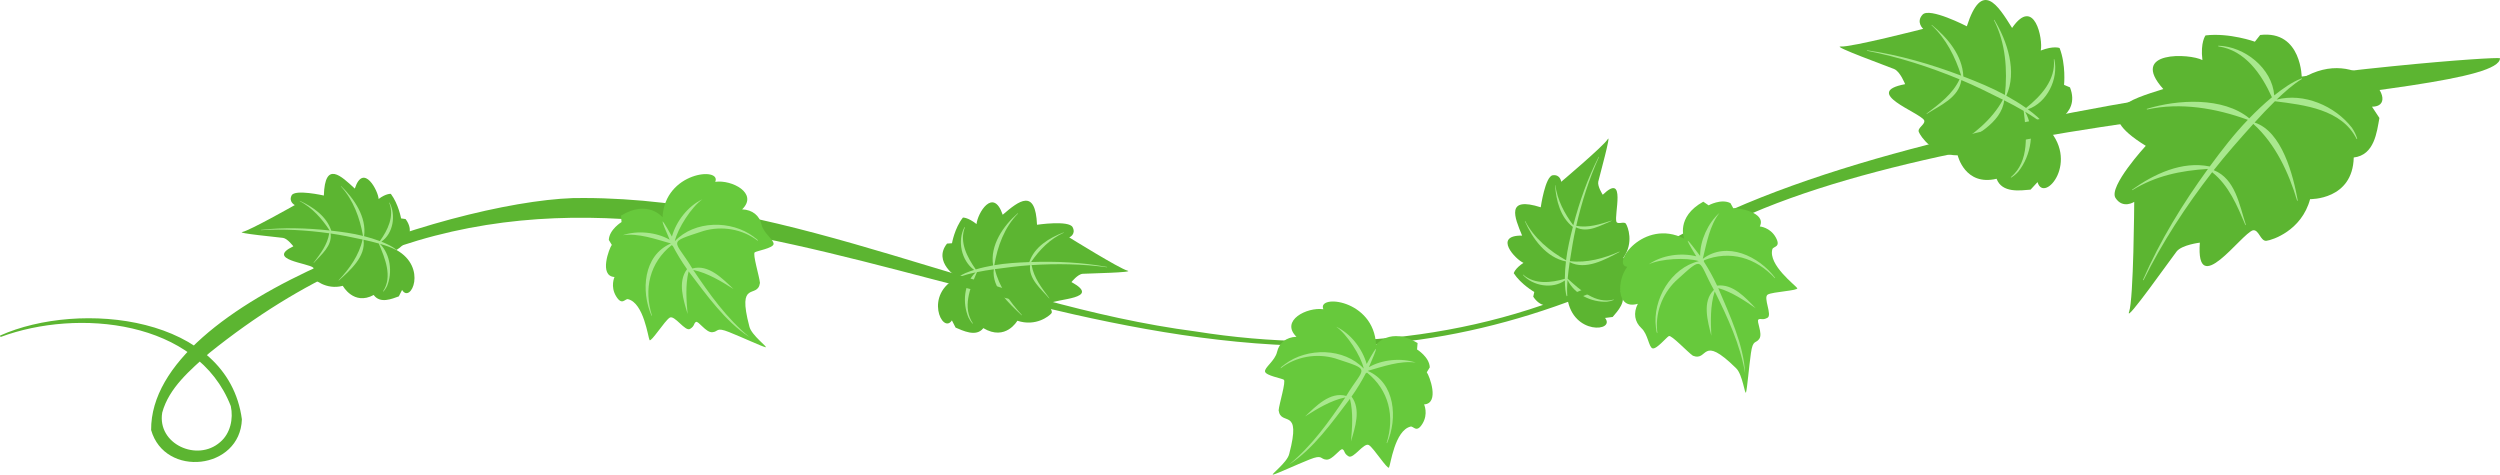
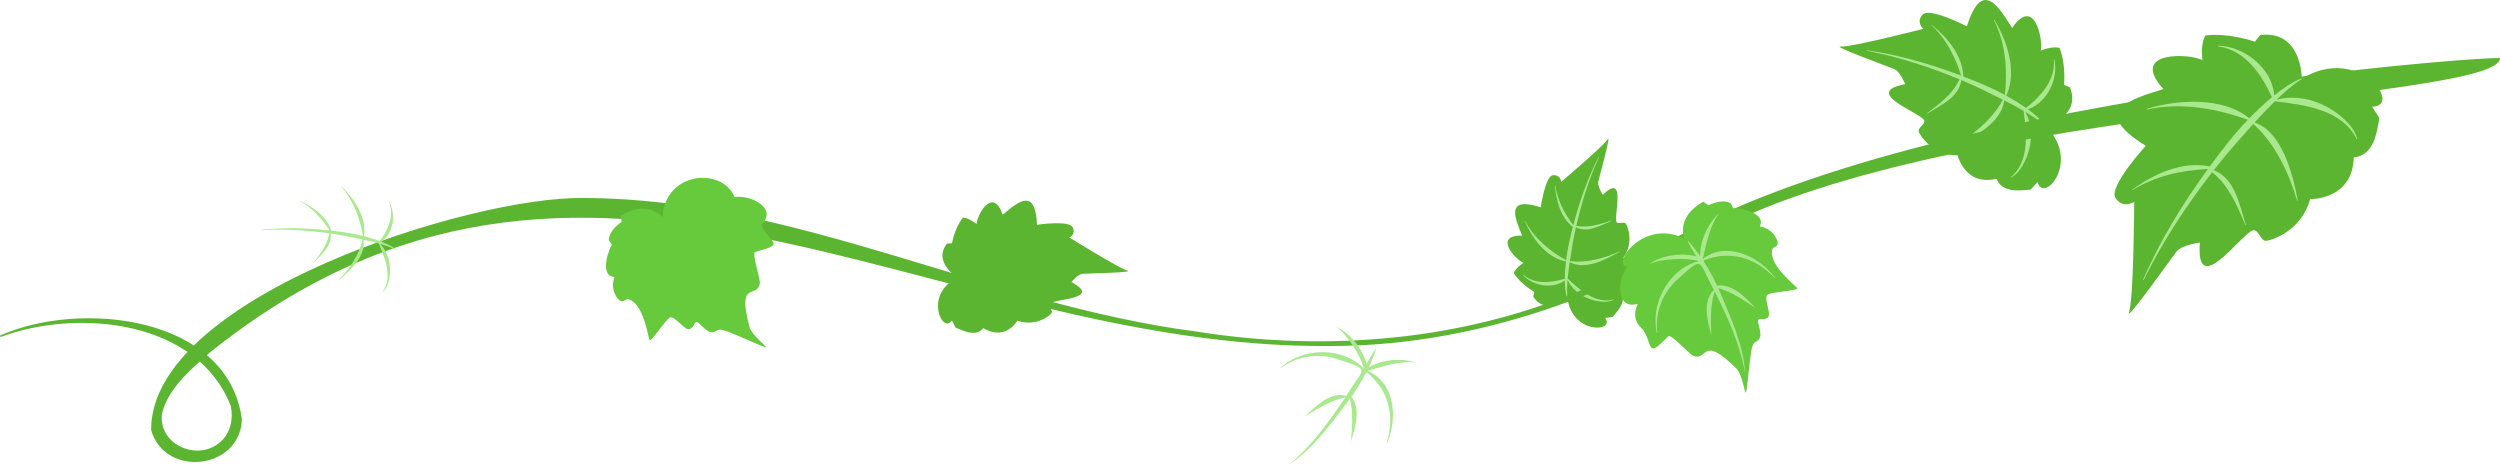
<svg xmlns="http://www.w3.org/2000/svg" x="0px" y="0px" viewBox="0 0 2624.82 498.34" style="vertical-align: middle; max-width: 100%; width: 100%;" width="100%">
  <g>
    <g>
      <path d="M2147.5,132.23c0,0,37.86-9.71,25.84-40.49l-6.23-2.63c0,0,2.17-21.12-4.69-38.7    c0,0-6.23-2.63-19.79,2.65c2.62-11.72-6.59-57.71-30.08-23.73c-14.95-23.9-31.69-51.05-47.52-1.72c0,0-39.12-20.2-46.44-12.28    c-7.32,7.92,0.63,14.96,0.63,14.96s-75.71,19.41-86.46,18.54c-10.75-0.87,49.87,21.07,56.1,23.71    c6.23,2.63,11.38,15.83,11.38,15.83c-45.71,8.61,14.61,29.24,19.96,37.81c1.72,4.4-7.32,7.92-5.6,12.32    c1.72,4.4,14.81,24.62,40.83,24.6c0,0,7.5,32.54,40.83,24.6c5.71,15.27,24.88,12.29,35.69,11.41l7.32-7.92    C2145.97,214.63,2185.49,168.7,2147.5,132.23z" fill="rgb(92, 181, 49)">
     </path>
      <path d="M2119.08,180.21c13.52-16.93,18.16-43.53,7.2-62.85c7.38,4.46,14.73,9.09,21.02,15.04l0.41-0.34    c-5.01-6.87-11.77-12.3-18.57-17.33c20.3-6.92,32.37-32.12,27.75-52.55l-0.53,0.1c2.2,21.48-13.48,38.63-29.14,51.07    c-6.62-4.69-13.67-8.93-20.76-12.87c11.65-25.15,1.1-57.27-12.57-79.69l-0.46,0.27c12.34,24.02,14.42,52.14,11.58,78.62    c-13.98-7.62-28.79-13.67-43.64-19.38c-0.91-22.2-16.68-40.75-33.16-54.21l-0.29,0.31c15.48,14.43,24.83,33.14,31.21,53.03    c-31.96-12.08-65.06-21.73-98.93-26.66l-0.1,0.52c33.42,6.49,65.9,17.05,97.28,29.99c-7.31,15.73-21.26,25.84-34.68,36.04    l0.24,0.34c14.08-9.08,33.64-17.01,36.35-35.58c14.82,6.21,29.27,13.39,43.62,20.58c-11.26,20.89-31.07,36.83-51.2,48.88    l0.19,0.49c19.52-9.38,49.82-24.85,52.32-48.7c6.9,3.47,13.81,7.18,20.48,11.09c2.95,23.37,6.56,52.69-13.51,69.66l0.3,0.43    C2114.33,184.86,2116.88,182.68,2119.08,180.21z" fill="rgb(169, 232, 142)">
     </path>
    </g>
    <g>
      <path d="M1645.68,313.28c0,0-22.33,18.87-35.89-1.8l1.1-4.94c0,0-13.81-7.83-21.56-19.65    c0,0,1.1-4.94,10.2-10.91c-8.27-3.48-32.33-29.04-1.42-28.63c-8.1-19.49-17.37-41.45,19.56-29.72c0,0,4.65-32.61,12.65-33.63    s8.84,6.87,8.84,6.87s44.67-37.74,48.8-44.67c4.13-6.93-8.78,39.54-9.88,44.48c-1.1,4.94,4.71,13.8,4.71,13.8    c25.07-24.13,11.49,21.59,14.4,28.57c1.94,2.95,8-1.03,9.94,1.93s8.59,19.71-2.71,35.56c0,0,16.59,18.68-2.71,35.56    c6.83,10.12-3.29,20.48-8.52,26.7c0,0-8,1.03-8,1.03C1696.58,348.08,1651.45,352.25,1645.68,313.28z" fill="rgb(92, 181, 49)">
     </path>
      <path d="M1687.26,316.76c-16.18,0.9-34.41-7.81-41.44-22.87c-0.48,6.44-0.84,12.92,0.05,19.33l-0.39,0.1    c-2.02-6.03-2.39-12.51-2.51-18.83c-13.02,9.37-33.62,5.8-44.07-5.87l0.29-0.28c12.14,10.66,29.4,8.54,43.77,4.39    c0.02-6.07,0.48-12.21,1.16-18.24c-20.68-4.05-35.16-23.92-43.13-42.22l0.37-0.16c9.29,17.94,25.53,31.4,42.91,41.16    c1.42-11.83,4.15-23.48,7.11-35.01c-13.14-10.18-17.61-27.84-18.67-43.72l0.32-0.04c2.07,15.65,9.46,29.55,18.8,42.02    c6.5-24.72,14.97-49.09,26.65-71.87l0.36,0.17c-10.54,23.19-18.18,47.57-23.9,72.31c12.76,2.37,24.97-1.75,37.01-5.51l0.1,0.3    c-11.64,4.64-24.96,13.13-37.46,6.73c-2.64,11.73-4.53,23.65-6.37,35.52c17.62,2.2,35.92-2.97,52-10.02l0.22,0.33    c-15.1,8.03-35.58,19.5-52.38,10.77c-0.88,5.72-1.61,11.54-2.12,17.3c12.96,11.93,29.28,26.85,48.32,21.97l0.13,0.37    C1692.15,315.88,1689.72,316.5,1687.26,316.76z" fill="rgb(169, 232, 142)">
     </path>
    </g>
    <g>
      <path d="M1005.38,291.55c0,0-26.43-16.42-11.08-35.8l5.22-0.37c0,0,2.71-15.87,11.48-26.95    c0,0,5.22-0.37,14.31,6.83c0.85-11.02,17.45-39.25,27.46-9.79c17.33-14.96,34.38-27.89,36.03,10.51c0,0,33.52-4.99,37.39,2.58    c3.87,7.57-3.55,10.7-3.55,10.7s52.85,32.84,61.1,34.87c8.25,2.03-41.77,2.96-46.99,3.33c-5.22,0.37-11.8,8.68-11.8,8.68    c32.59,17.79-16.51,17.36-22.76,22.52c-2.19,2.77,3.87,7.57,1.67,10.33c-2.19,2.77-16.18,14.21-35.71,7.76    c0,0-12.32,21.78-35.71,7.76c-7.52,9.89-21.98,2.39-29.14-0.55l-3.87-7.57C989.46,351.71,969.45,308.57,1005.38,291.55z" fill="rgb(92, 181, 49)">
     </path>
-       <path d="M1016.85,333.43c-6.49-15.09-4.97-35.84,7.52-47.42c-6.43,1.4-12.9,2.95-18.87,5.72l-0.24-0.35    c5.2-3.77,11.41-6.03,17.5-7.99c-13.34-9.62-17.95-30.73-10.03-45.03l0.38,0.2c-6.15,15.58,2.47,31.68,11.38,44.3    c5.96-1.77,12.12-3.1,18.23-4.21c-3.52-20.99,10.65-41.58,25.82-54.76l0.29,0.31c-14.28,14.47-21.58,34.49-24.86,54.23    c12.1-2.08,24.47-2.8,36.75-3.27c5.24-15.95,21.07-25.54,36.04-31.16l0.15,0.3c-14.45,6.56-25.46,17.9-34.33,30.79    c26.58-0.87,53.51,0.35,79.76,5.13l-0.03,0.4c-26.31-3.55-52.86-3.94-79.2-2.3c2.32,13.44,10.73,24.09,18.63,34.76l-0.25,0.19    c-8.55-10.05-21.64-20.24-19.98-34.84c-12.37,0.84-24.72,2.47-36.98,4.14c4.26,18.24,15.86,34.52,28.39,48.17l-0.24,0.31    c-12.89-12.23-31.76-28.93-29.27-48.32c-5.89,0.81-11.83,1.79-17.66,2.98c-7.3,16.56-15.56,37.27-4.18,53.93l-0.31,0.24    C1019.46,337.98,1017.99,335.77,1016.85,333.43z" fill="rgb(169, 232, 142)">
-      </path>
    </g>
    <path d="M2624.82,61.13c0,44.59-573.62,49.62-823.19,180.71c-122.47,73.65-260.96,121.38-404.87,121.45   c-422.76,3.6-782.7-309.73-1177.06,7.38c-19.71,17.64-42.3,36.41-49.38,62.52c-5.53,33.12,36.93,52.11,60.82,31   c10.68-8.97,14.07-24.48,11.17-37.83C207.27,335.87,81.54,323.6,0.57,353.84L0,352.35c83.35-37.44,239.4-21.39,253.97,87.92   c-1.79,52.99-80.87,61.78-95.3,11.26C157.71,312,494.51,205.61,613.19,207.89c221.71,0.43,424.5,111.73,642.3,140.13   c155.26,24.77,319.21,6.19,458.63-69.07C1940.83,107.6,2617.78,57.64,2624.82,61.13z" fill="rgb(92,181,49)">
    </path>
    <g>
      <path d="M2416.74,82.55c0,0,0.3-51.07-43.73-45.82l-5.54,7.04c0,0-26.66-9.58-51.82-6.59    c0,0-5.54,7.04-3.29,25.91c-12.7-6.97-77.71-10.37-41.03,30.4c-34.82,10.95-77.8,23.08-18.42,59.6c0,0-39.53,42.98-31.75,54.81    c7.79,11.83,19.62,4.04,19.62,4.04s-0.6,102.13-5.39,115.46c-4.79,13.33,44.33-56.31,49.87-63.35s24.41-9.29,24.41-9.29    c-4.48,60.61,43.26-9.26,55.86-13.03c6.29-0.75,7.79,11.83,14.08,11.08c6.29-0.75,36.99-10.78,45.82-43.73    c0,0,44.78,1.05,45.82-43.73c21.84-2.5,24.25-26.93,26.96-41.48l-7.79-11.83C2523.5,111.94,2476.75,46.07,2416.74,82.55z" fill="rgb(92, 181, 49)">
     </path>
      <path d="M2469.31,134.07c-17.65-22.89-50.56-37.01-79.09-29.46c8.32-7.92,16.83-15.71,26.67-21.74    l-0.3-0.64c-10.6,4.11-19.94,10.9-28.8,17.9c-2.17-28.4-31.14-51.43-58.73-52.14l-0.05,0.7c28.24,4.03,45.46,29.27,56.34,53.42    c-8.32,6.86-16.24,14.41-23.76,22.11c-27.38-22.68-75.44-19.92-107.67-9.88l0.2,0.68c35.29-7.83,72.42-1.42,105.95,10.79    c-14.63,15.21-27.51,31.99-40.01,48.97c-29.09-6.02-58.43,7.85-81.62,24.43l0.31,0.47c24.9-15.26,50.7-20.51,79.44-22.34    c-26.51,36.5-50.29,75.19-68.29,116.61l0.64,0.29c19.84-40.29,44.62-77.98,72.04-113.44c17.81,14.22,26.27,35.2,34.95,55.58    l0.53-0.19c-6.95-20.88-10.86-48.32-33.79-57.54c13.12-16.77,27.34-32.73,41.56-48.56c23.13,20.85,37.18,51.15,45.98,80.64    l0.7-0.08c-4.85-26.82-16.55-72.68-45.37-82c6.86-7.62,14.03-15.17,21.36-22.34c31.02,3.89,70.26,8.41,85.77,39.65l0.66-0.24    C2473.73,141.59,2471.78,137.65,2469.31,134.07z" fill="rgb(169, 232, 142)">
     </path>
    </g>
    <g>
-       <path d="M416.23,262.45c0,0,23.74-13.43,9.61-32.44l-4.73-0.7c0,0-2.64-14.9-10.72-25.75    c0,0-4.73-0.7-12.88,5.36c-0.14-7.72-15.84-38.76-24.99-10.93c-14.33-13.23-31.37-29.9-32.51,7.31c0,0-30.42-6.89-33.83-0.14    s3.34,10.16,3.34,10.16s-47.47,26.86-54.92,28.19c-7.45,1.32,37.86,5.57,42.6,6.27c4.73,0.7,10.79,8.84,10.79,8.84    c-29.27,14.03,15.79,17.58,20.88,22.41c2.02,2.71-3.41,6.75-1.39,9.47c2.02,2.71,14.82,14.27,32.44,9.61    c0,0,11.41,21.02,32.44,9.61c6.75,9.4,19.09,4.09,26.38,1.46l3.41-6.75C431.19,319.37,449.08,280.76,416.23,262.45z" fill="rgb(92, 181, 49)">
-      </path>
      <path d="M406.34,300.5c5.92-14.26,3.71-33.26-7.37-44.47c5.88,1.75,11.75,3.62,17.16,6.58l0.21-0.31    c-4.72-3.82-10.35-6.34-15.94-8.59c12.58-8.55,15.55-28.09,8.55-41.06l-0.34,0.16c5.64,14.16-1.48,28.84-9.78,40.3    c-5.39-2.03-10.99-3.69-16.56-5.13c2.84-19.91-10.31-39.26-24.04-52.51l-0.26,0.27c13,14.27,19.9,33.17,23.16,51.95    c-10.94-2.74-22.13-4.24-33.32-5.52c-4.94-15.08-19.16-24.98-33.01-31.32l-0.14,0.27c13.29,7.14,23.31,18.39,31.46,30.86    c-23.95-2.58-48.2-3.31-72.17-0.65l0.03,0.37c23.94-1.52,47.98-0.05,71.7,3.23c-1.86,12.03-9.32,21.52-16.46,30.96l0.23,0.19    c7.82-8.77,19.5-17.87,17.68-30.94c11.26,1.62,22.43,3.97,33.54,6.35c-3.51,16.26-13.81,30.82-25.14,42.73l0.22,0.3    c11.94-10.69,28.5-25.21,25.93-42.81c5.35,1.15,10.76,2.47,16.02,3.96c6.44,15.41,14.78,34.78,4.42,50.27l0.29,0.24    C404.03,304.54,405.33,302.59,406.34,300.5z" fill="rgb(169, 232, 142)">
     </path>
    </g>
    <g>
      <path d="M1768.26,250.54c0,0-9.07-22.66,20.07-38.78l5.58,3.83c0,0,13.25-7.33,22.94-2.31l2.93,5.3    c4.2-0.62,35.31,4.17,27.9,19.17c0,0,10.88,0.9,16.74,11.5c5.86,10.6-2.66,9.26-3.55,12.35c-4.74,16.46,24.63,38.28,26.1,40.93    c1.47,2.65-25.59,3.77-30.89,6.7c-5.3,2.93,4.96,21.48-0.34,24.41c-5.3,2.93-6.77,0.28-9.41,1.75    c-2.65,1.47,4.68,14.71,0.84,20.29c-3.83,5.58-6.76,0.28-8.85,15.28s-3.9,36.76-5.08,40.87c-1.18,4.12-3.49-18.83-10.54-25.31    c-37.04-36.43-28.9-6.53-45.27-13.03c-5.58-3.84-22.6-22.1-25.25-20.64c-2.65,1.47-12.97,14.09-17.08,12.91    c-4.12-1.18-4.68-14.71-11.72-21.2c-7.05-6.48-8.79-15.9-3.77-25.59c-23.3,6.69-21.8-25.19-11.1-38.84    C1691.13,278.23,1725.54,228.78,1768.26,250.54z" fill="rgb(103, 201, 60)">
     </path>
      <path d="M1738.6,343.78c-3.73-29.23,15.74-62.5,45.09-69.62c-13.05-4.07-40.49-2.56-52.63,3.4    c13.79-9.73,33.61-12.48,49.87-8.47c-15.26-25.14-9.04-17.95,4.09-0.36c-0.17-15.96,8.24-34.61,20.22-45.13    c-10.2,13.23-13.37,31.69-17.46,48.19c25.27-19.05,59.08-2.69,75.98,19.88c0,0-0.37,0.34-0.37,0.34    c-19.88-21.45-46.95-29.67-74.59-18.64c0.55,0.29,0.63,1.11-0.12,0.86c5.28,8.22,10.03,16.78,14.15,25.64    c16.69-2.17,30.05,12.83,40.57,23.82c-11.51-7.96-24.97-17.13-39.39-21.24c12.05,28.33,26.71,59.42,28.28,89.66    c-5.18-30.33-18.35-58.78-31.96-86.16c-4.87,14.91-4.2,31.99-3.56,46.61c-3.71-15.03-9.95-35.93,2.72-48.21    c-17.79-31.61-9.26-37.14-40.09-9.34c-14.47,14.04-22.09,34.66-19.21,54.79C1738.72,349.25,1739.16,345.46,1738.6,343.78z" fill="rgb(169, 232, 142)">
     </path>
    </g>
    <g>
-       <path d="M1444.74,361.93c0,0,15.19-19.11,43.63-1.77l-0.57,6.75c0,0,12.93,7.88,13.37,18.79l-3.15,5.17    c2.62,3.34,13.88,32.74-2.83,33.74c0,0,4.61,9.9-1.7,20.24c-6.3,10.34-9.36,2.27-12.48,3.03c-16.65,4.04-21.05,40.36-22.63,42.95    c-1.58,2.59-15.96-20.36-21.13-23.52s-16.2,14.95-21.37,11.8c-5.17-3.15-3.6-5.74-6.18-7.31c-2.59-1.58-10.46,11.35-17.21,10.79    c-6.75-0.57-3.6-5.74-17.66-0.12c-14.06,5.61-33.86,14.83-38.02,15.83s14.63-12.36,16.77-21.69c13.3-50.22-8.64-28.34-11.11-45.78    c0.57-6.75,8-30.58,5.42-32.16s-18.67-4.28-19.68-8.45c-1.01-4.16,10.46-11.35,12.61-20.69s9.46-15.51,20.36-15.96    c-17.35-16.93,11.08-31.41,28.24-28.89C1382.48,308.66,1442.49,314.05,1444.74,361.93z" fill="rgb(103, 201, 60)">
-      </path>
      <path d="M1349.05,382.36c23.54-17.72,62.09-17.28,82.81,4.67c-2.93-13.35-17.83-36.44-29.02-44.03    c15.29,7.16,27.49,23.01,32.06,39.13c14.28-25.71,11.12-16.74,2.34,3.38c13.78-8.05,34.14-9.99,49.22-4.8    c-16.54-2.31-34.16,4.09-50.51,8.7c29.07,12.51,31.61,49.99,20.37,75.85c0,0-0.48-0.16-0.48-0.16    c8.78-27.89,2.51-55.48-20.76-74.03c0.02,0.62-0.66,1.1-0.8,0.32c-4.53,8.66-9.61,17.03-15.26,25    c10.15,13.42,3.74,32.46-0.59,47.05c1.22-13.94,2.51-30.18-1.06-44.74c-18.64,24.5-38.39,52.64-63.87,68.98    c23.78-19.53,41.97-45.06,59.01-70.45c-15.37,3.16-29.87,12.2-42.25,20c11.22-10.67,26.28-26.44,43.22-21.52    c18.65-31.11,27.67-26.44-11.75-39.45c-19.36-5.61-41.05-2.01-57.11,10.45C1344.36,385.17,1347.87,383.68,1349.05,382.36z" fill="rgb(169, 232, 142)">
     </path>
    </g>
    <g>
-       <path d="M695.63,228.16c0,0-15.19-19.11-43.63-1.77l0.57,6.75c0,0-12.93,7.88-13.37,18.79l3.15,5.17    c-2.62,3.34-13.88,32.74,2.83,33.74c0,0-4.61,9.9,1.7,20.24c6.3,10.34,9.36,2.27,12.48,3.03c16.65,4.04,21.05,40.36,22.63,42.95    c1.58,2.59,15.96-20.36,21.13-23.52c5.17-3.15,16.2,14.95,21.37,11.8c5.17-3.15,3.6-5.74,6.18-7.31s10.46,11.35,17.21,10.79    s3.6-5.74,17.66-0.12c14.06,5.61,33.86,14.83,38.02,15.83c4.16,1.01-14.63-12.36-16.77-21.69c-13.3-50.22,8.64-28.34,11.11-45.78    c-0.57-6.75-8-30.58-5.42-32.16s18.67-4.28,19.68-8.45c1.01-4.16-10.46-11.35-12.61-20.69c-2.14-9.33-9.46-15.51-20.36-15.96    c17.35-16.93-11.08-31.41-28.24-28.89C757.89,174.88,697.88,180.27,695.63,228.16z" fill="rgb(103, 201, 60)">
-      </path>
-       <path d="M791.31,248.58c-23.54-17.72-62.09-17.28-82.81,4.67c2.93-13.35,17.83-36.44,29.02-44.03    c-15.29,7.16-27.49,23.01-32.06,39.13c-14.28-25.71-11.12-16.74-2.34,3.38c-13.78-8.05-34.14-9.99-49.22-4.8    c16.54-2.31,34.16,4.09,50.51,8.7c-29.07,12.51-31.61,49.99-20.37,75.85c0,0,0.48-0.16,0.48-0.16    c-8.78-27.89-2.51-55.48,20.76-74.03c-0.02,0.62,0.66,1.1,0.8,0.32c4.53,8.66,9.61,17.03,15.26,25    c-10.15,13.42-3.74,32.46,0.59,47.05c-1.22-13.94-2.51-30.18,1.06-44.74c18.64,24.5,38.39,52.64,63.87,68.98    c-23.78-19.53-41.97-45.06-59.01-70.45c15.37,3.16,29.87,12.2,42.25,20c-11.22-10.67-26.28-26.44-43.22-21.52    c-18.65-31.11-27.67-26.44,11.75-39.45c19.36-5.61,41.05-2.01,57.11,10.45C796.01,251.4,792.5,249.91,791.31,248.58z" fill="rgb(169, 232, 142)">
+       <path d="M695.63,228.16c0,0-15.19-19.11-43.63-1.77l0.57,6.75c0,0-12.93,7.88-13.37,18.79l3.15,5.17    c-2.62,3.34-13.88,32.74,2.83,33.74c0,0-4.61,9.9,1.7,20.24c6.3,10.34,9.36,2.27,12.48,3.03c16.65,4.04,21.05,40.36,22.63,42.95    c1.58,2.59,15.96-20.36,21.13-23.52c5.17-3.15,16.2,14.95,21.37,11.8c5.17-3.15,3.6-5.74,6.18-7.31s10.46,11.35,17.21,10.79    s3.6-5.74,17.66-0.12c14.06,5.61,33.86,14.83,38.02,15.83c4.16,1.01-14.63-12.36-16.77-21.69c-13.3-50.22,8.64-28.34,11.11-45.78    c-0.57-6.75-8-30.58-5.42-32.16s18.67-4.28,19.68-8.45c1.01-4.16-10.46-11.35-12.61-20.69c17.35-16.93-11.08-31.41-28.24-28.89C757.89,174.88,697.88,180.27,695.63,228.16z" fill="rgb(103, 201, 60)">
     </path>
    </g>
  </g>
</svg>